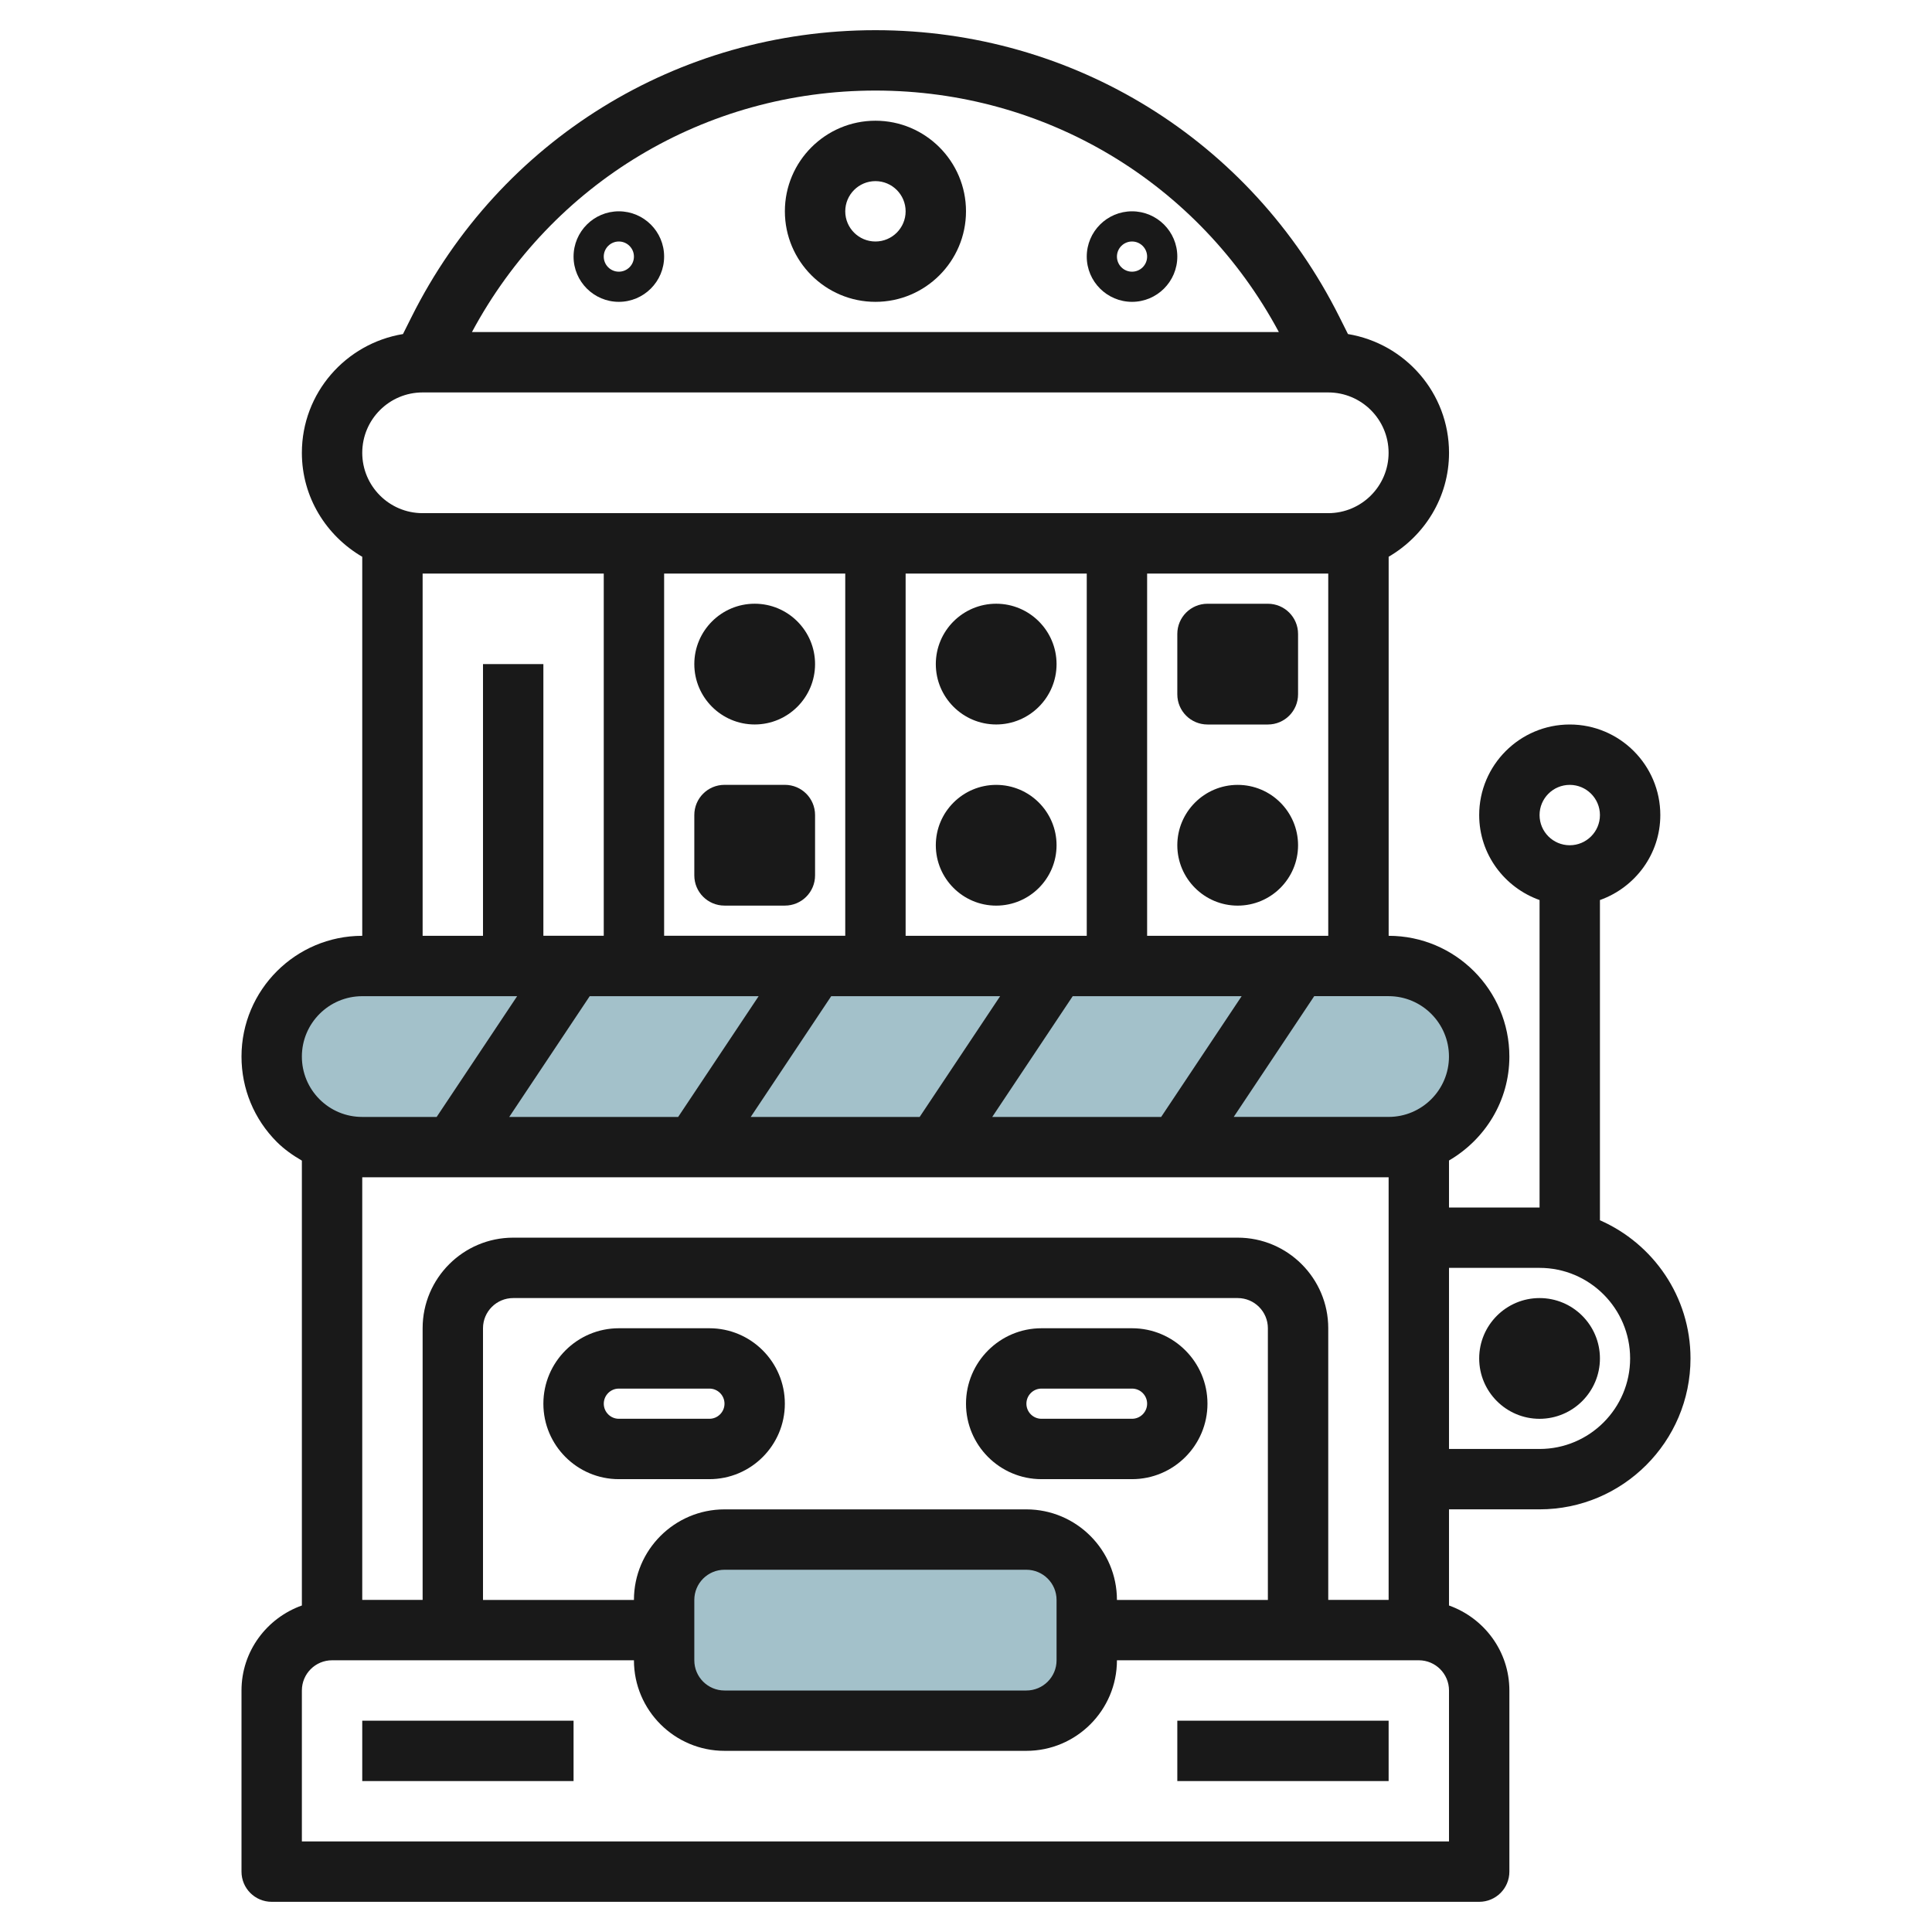
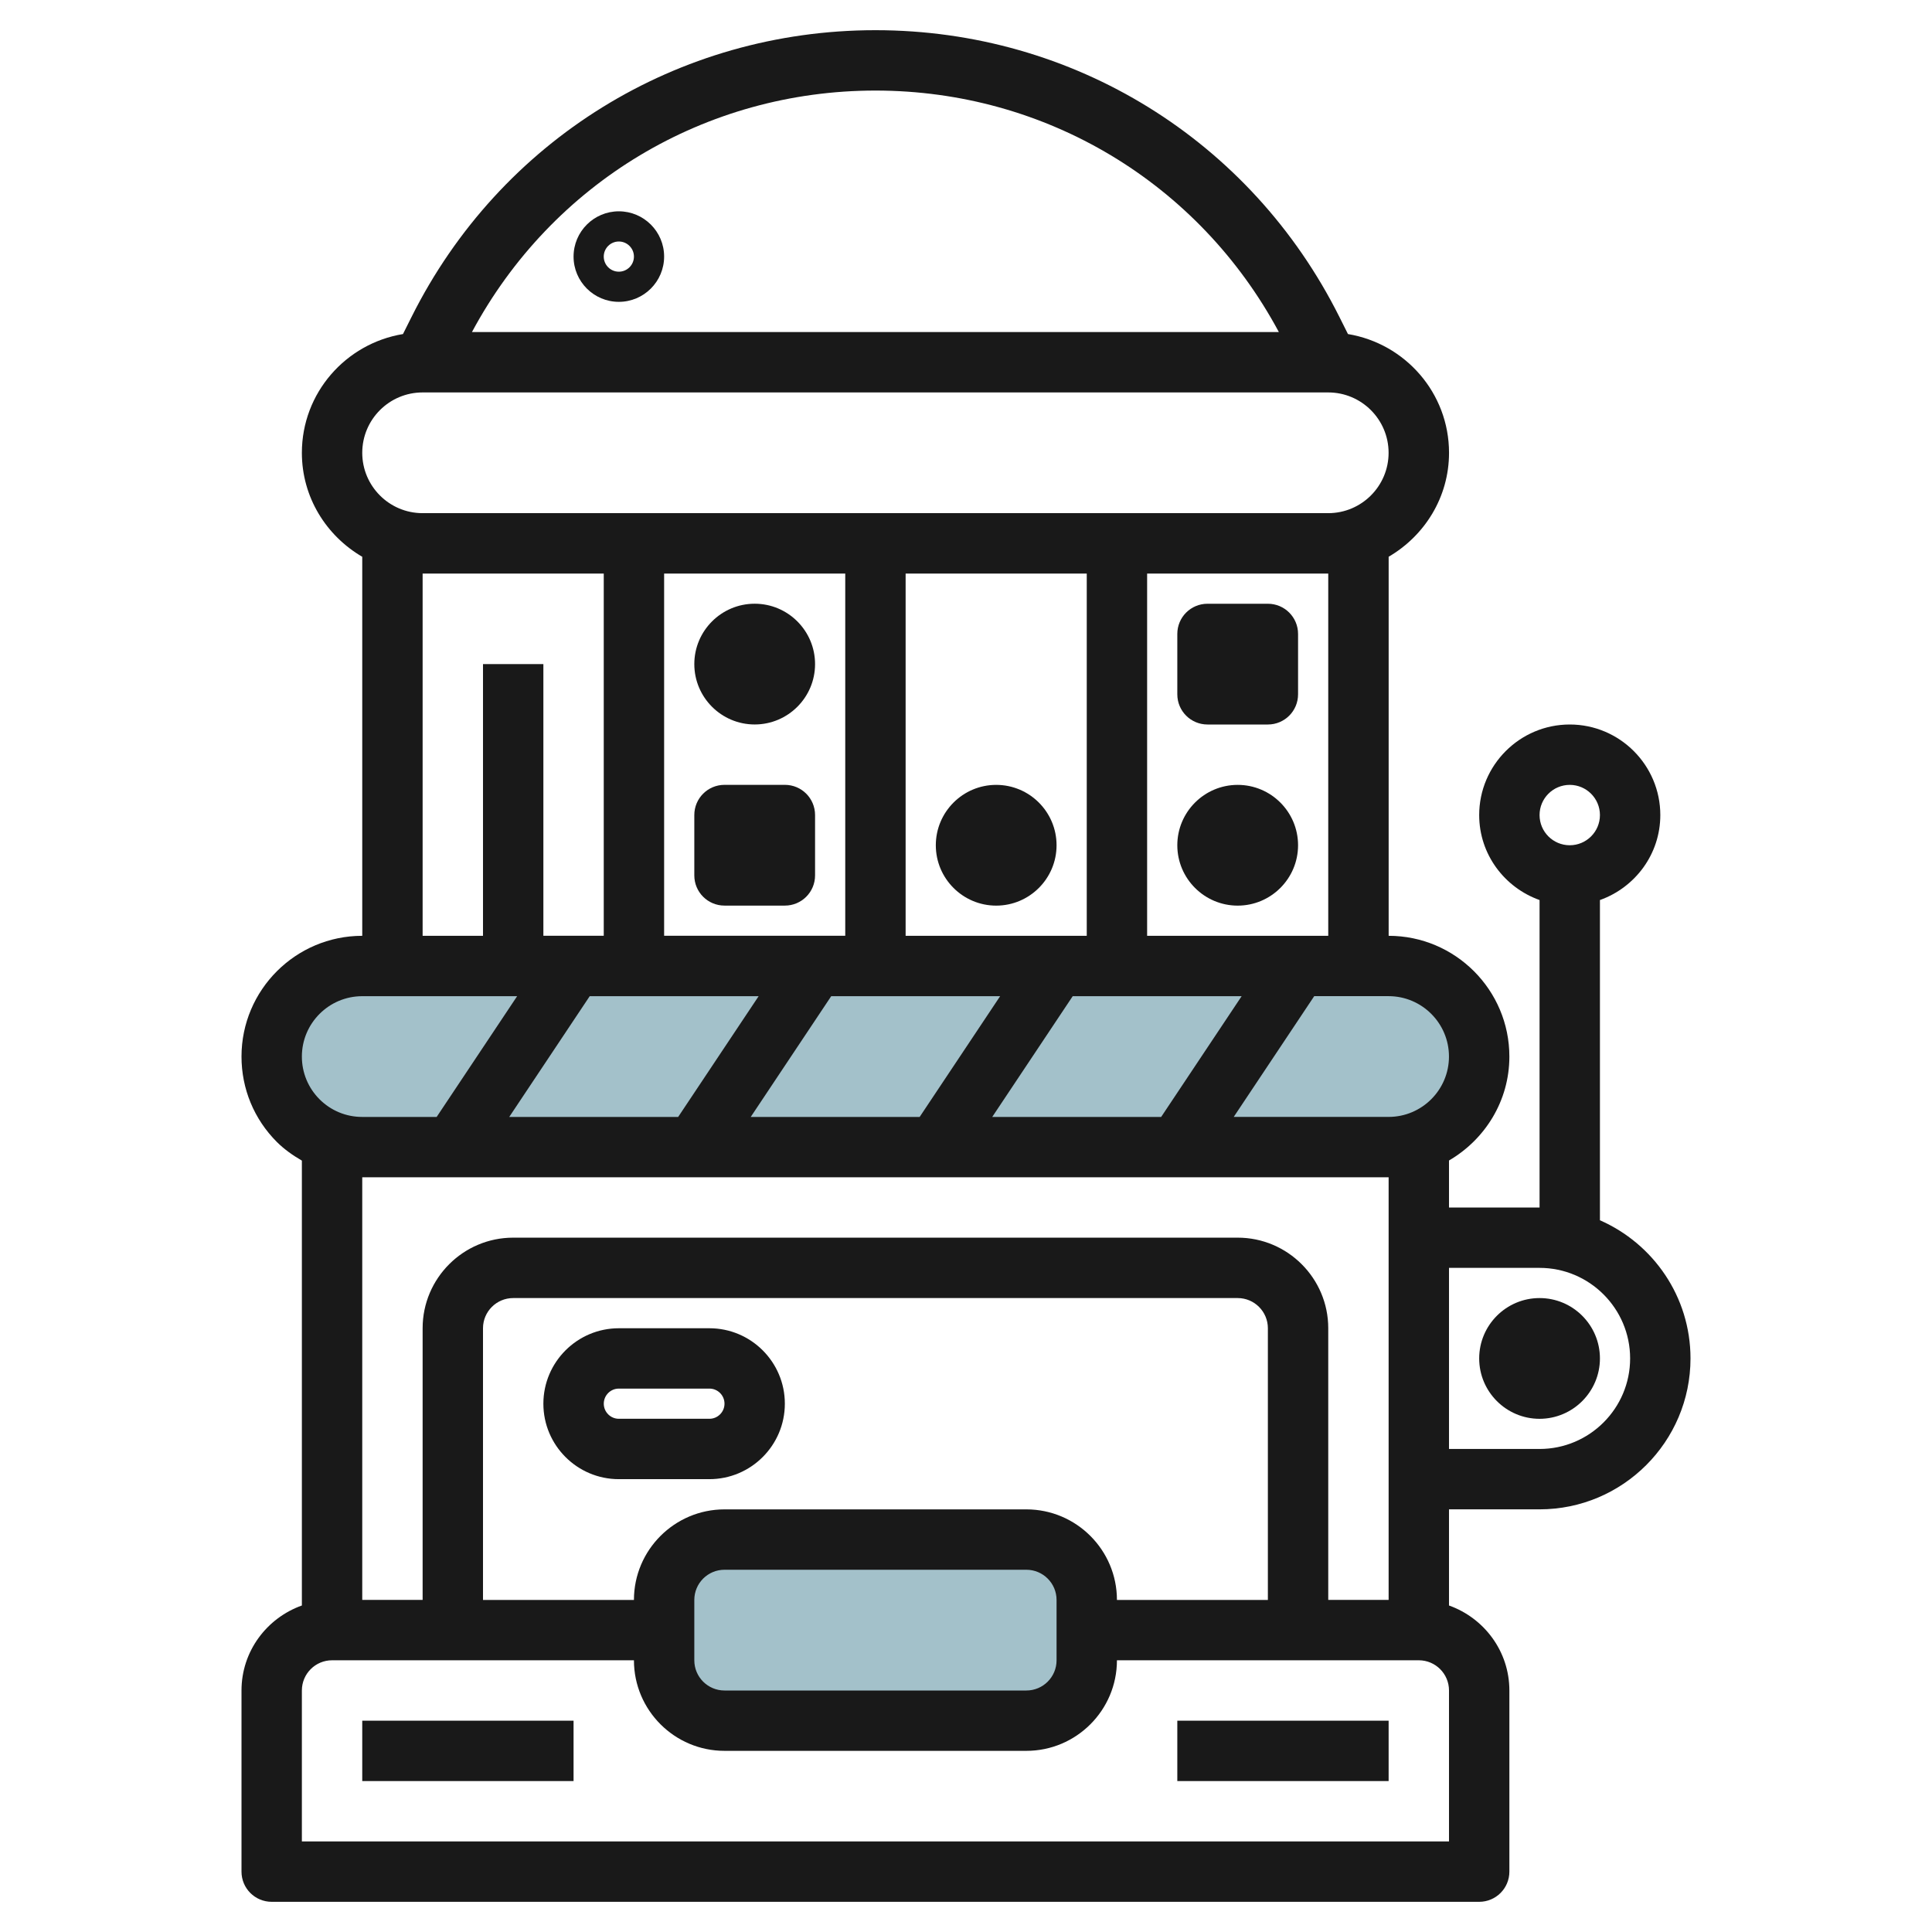
<svg xmlns="http://www.w3.org/2000/svg" id="Layer_3" enable-background="new 0 0 64 64" height="512" viewBox="0 0 64 64" width="512">
  <g>
    <path d="m46 38h-34c-1.657 0-3-1.343-3-3 0-1.657 1.343-3 3-3h34c1.657 0 3 1.343 3 3 0 1.657-1.343 3-3 3z" fill="#a3c1ca" />
    <path d="m34 57h-10c-1.105 0-2-.895-2-2v-2c0-1.105.895-2 2-2h10c1.105 0 2 .895 2 2v2c0 1.105-.895 2-2 2z" fill="#a3c1ca" />
    <g fill="#191919">
      <path d="m8 56v6c0 .553.447 1 1 1h40c.553 0 1-.447 1-1v-6c0-1.302-.839-2.402-2-2.816v-3.185h3c2.757 0 5-2.243 5-5 0-2.046-1.237-3.803-3-4.576v-10.608c1.161-.414 2-1.514 2-2.815 0-1.654-1.346-3-3-3s-3 1.346-3 3c0 1.302.839 2.401 2 2.815v10.185h-3v-1.557c1.189-.694 2-1.969 2-3.443 0-2.206-1.794-4-3.999-4v-12.557c1.189-.694 2-1.969 2-3.443 0-1.983-1.453-3.62-3.348-3.934l-.285-.569c-2.931-5.859-8.819-9.497-15.368-9.497s-12.438 3.639-15.366 9.497l-.285.569c-1.896.313-3.349 1.951-3.349 3.934 0 1.474.81 2.75 2 3.444v12.556c-2.206 0-4 1.794-4 4 0 1.068.416 2.073 1.171 2.829.249.248.532.445.829.618v14.737c-1.161.414-2 1.514-2 2.816zm44-30c.551 0 1 .448 1 1 0 .551-.448 1-1 1s-1-.448-1-1 .448-1 1-1zm-4 16h3c1.654 0 3 1.346 3 3s-1.346 2.999-3 2.999h-3zm0 18.999h-38v-5c0-.552.448-1 1-1h10c0 1.654 1.346 3 3 3h10c1.654 0 3-1.346 3-3h10c.552 0 1 .448 1 1zm-6-7.999h-5c0-1.654-1.346-3-3-3h-10c-1.654 0-3 1.346-3 3h-5v-9c0-.552.448-1 1-1h24c.552 0 1 .448 1 1zm-7 0v2c0 .552-.448 1-1 1h-10c-.552 0-1-.448-1-1v-2c0-.552.448-1 1-1h10c.551 0 1 .448 1 1zm12.999-18c0 1.102-.897 1.999-1.999 1.999h-5.131l2.666-4h2.465c1.102.001 1.999.897 1.999 2.001zm-31.999-13v9h-2v-12h6v11.999h-2v-9h-2zm12-3v11.999h-6v-11.999zm2 11.999v-11.999h6v12h-6zm8-11.999h6v12h-6zm-12.869 14-2.666 4h-5.596l2.666-4zm2.404 0h5.596l-2.666 4h-5.596zm8 0h5.596l-2.666 4h-5.596zm-6.535-30c5.637 0 10.713 3.057 13.364 8h-26.73c2.652-4.943 7.728-8 13.366-8zm-15.001 10h30.001c1.102 0 1.999.897 1.999 2 0 1.102-.897 1.999-1.999 1.999h-15-15.005c-1.101-.002-1.995-.898-1.995-1.999 0-1.104.896-2 1.999-2zm-1.999 20h5.131l-2.666 4h-2.465c-.535 0-1.037-.208-1.415-.585-.377-.379-.585-.881-.585-1.415 0-1.104.897-2 2-2zm34 5.999v2 8 4h-2v-9c0-1.654-1.346-3-3-3h-24c-1.654 0-3 1.346-3 3v9h-2v-14z" />
      <path d="m25 23.999c1.103 0 2-.897 2-2s-.897-2-2-2-2 .897-2 2 .897 2 2 2z" />
-       <path d="m33 23.999c1.103 0 2-.897 2-2s-.897-2-2-2-2 .897-2 2 .897 2 2 2z" />
      <path d="m33 26c-1.103 0-2 .897-2 2s.897 2 2 2 2-.897 2-2c0-1.104-.897-2-2-2z" />
      <path d="m41 26c-1.103 0-2 .897-2 2s.897 2 2 2 2-.897 2-2c0-1.104-.897-2-2-2z" />
      <path d="m24 29.999h2c.553 0 1-.447 1-1v-2c0-.553-.447-1-1-1h-2c-.553 0-1 .447-1 1v2c0 .553.447 1 1 1z" />
      <path d="m42 20h-2c-.553 0-1 .447-1 1v2c0 .553.447 1 1 1h2c.553 0 1-.447 1-1v-2c0-.553-.448-1-1-1z" />
      <path d="m53 45c0-1.103-.897-2-2-2s-2 .897-2 2 .897 2 2 2c1.103-.001 2-.898 2-2z" />
      <path d="m23.5 44h-3c-1.379 0-2.5 1.121-2.5 2.5 0 1.378 1.121 2.499 2.499 2.499h3c1.379 0 2.5-1.121 2.5-2.5.001-1.378-1.121-2.499-2.499-2.499zm0 2.999h-3c-.275 0-.499-.224-.499-.5s.224-.5.499-.5h3c.276 0 .5.224.5.5s-.225.5-.5.5z" />
-       <path d="m37.5 44h-3c-1.379 0-2.5 1.121-2.5 2.5 0 1.378 1.121 2.499 2.499 2.499h3c1.379 0 2.5-1.121 2.5-2.5.001-1.378-1.121-2.499-2.499-2.499zm0 2.999h-3c-.275 0-.499-.224-.499-.5s.224-.5.499-.5h3c.276 0 .5.224.5.5s-.225.5-.5.5z" />
-       <path d="m29 9.999c1.654 0 3-1.346 3-3s-1.346-3-3-3-3 1.346-3 3 1.346 3 3 3zm0-3.999c.551 0 1 .448 1 1 0 .551-.448 1-1 1s-1-.448-1-1 .448-1 1-1z" />
      <path d="m12 57h7v2h-7z" />
      <path d="m39 57h7v2h-7z" />
      <path d="m20.5 9.999c.827 0 1.5-.673 1.5-1.5s-.673-1.499-1.5-1.499-1.5.672-1.5 1.5c0 .826.673 1.499 1.5 1.499zm0-1.999c.275 0 .5.224.5.5 0 .275-.224.5-.5.5s-.5-.224-.5-.5.224-.5.5-.5z" />
-       <path d="m37.5 9.999c.827 0 1.5-.673 1.5-1.5s-.673-1.499-1.5-1.499-1.5.672-1.5 1.5c0 .826.673 1.499 1.5 1.499zm0-1.999c.275 0 .5.224.5.5 0 .275-.224.5-.5.5s-.5-.224-.5-.5.224-.5.5-.5z" />
    </g>
  </g>
</svg>